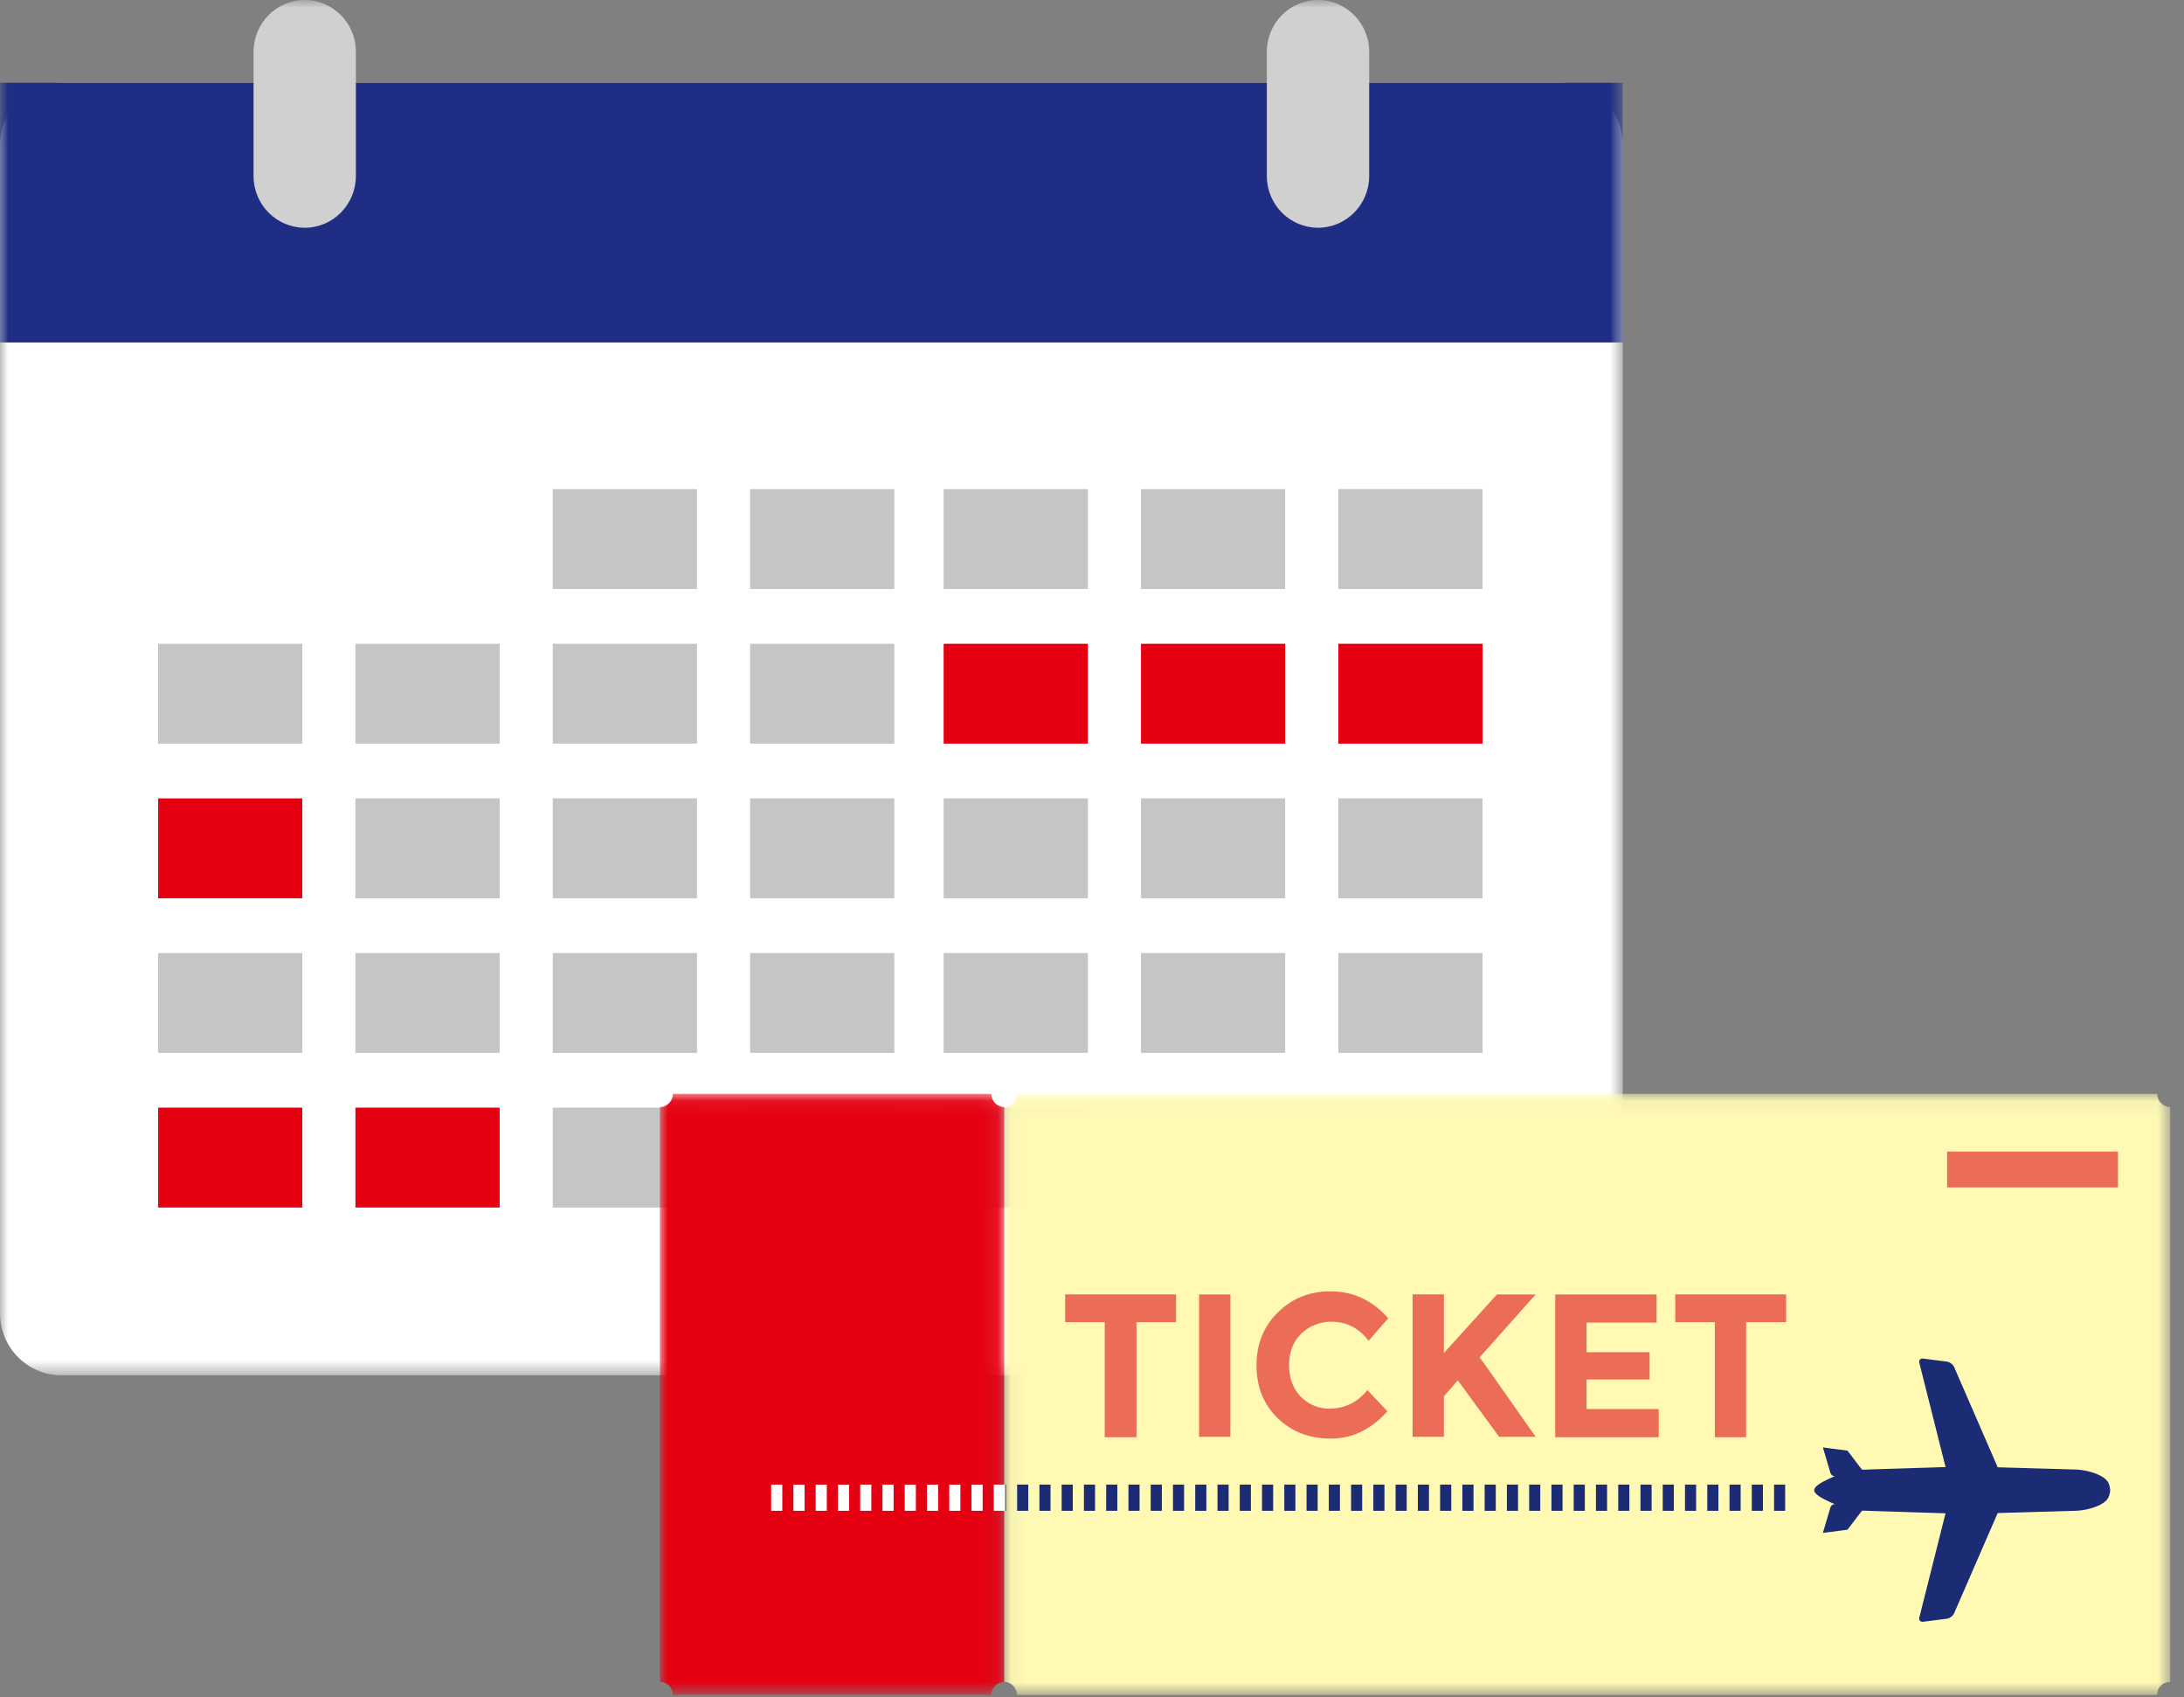
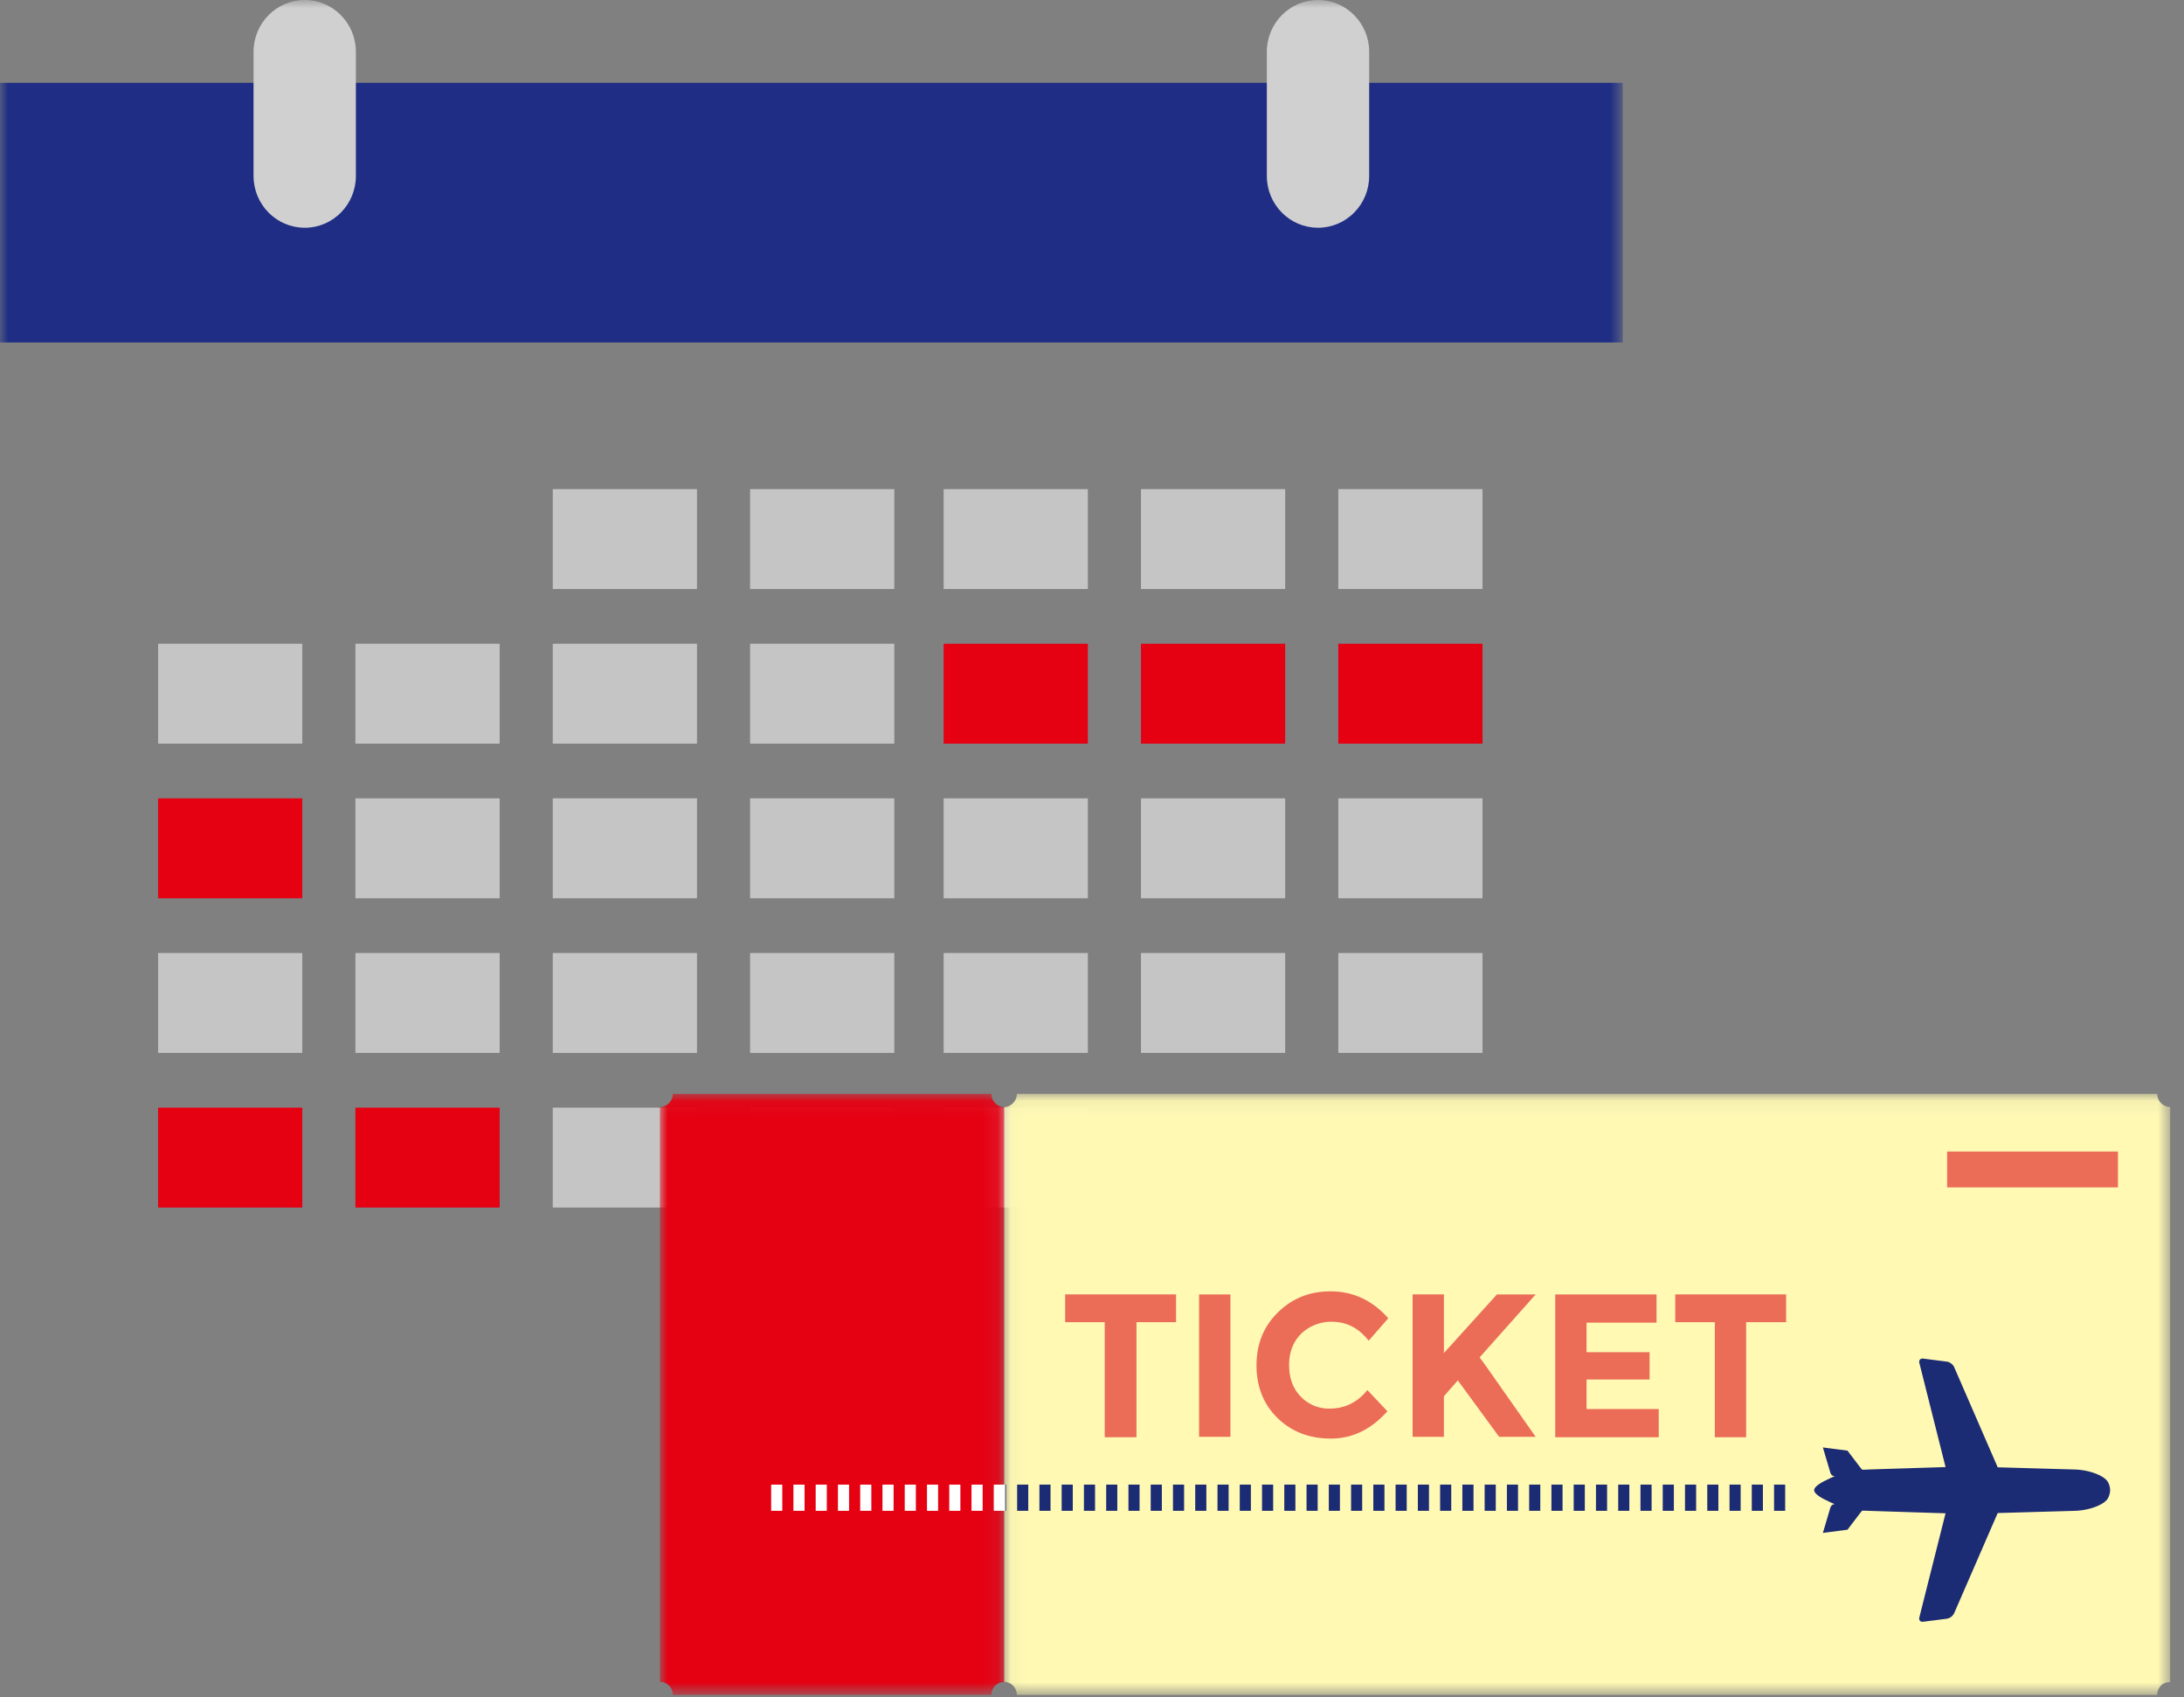
<svg xmlns="http://www.w3.org/2000/svg" xmlns:xlink="http://www.w3.org/1999/xlink" width="139" height="108">
  <rect width="100%" height="100%" fill="#808080" stroke="none" />
  <defs>
    <path id="a" d="M0 .214h103.278V82.45H0z" />
    <path id="c" d="M0 87.505h103.278V0H0z" />
    <path id="e" d="M.05.046h74.227v38.245H.05z" />
    <path id="g" d="M0 .046h21.918v38.245H0z" />
    <path id="i" d="M0 38.843h96.12V.598H0z" />
  </defs>
  <g fill="none" fill-rule="evenodd">
    <g transform="translate(0 5.054)">
      <mask id="b" fill="#fff">
        <use xlink:href="#a" />
      </mask>
-       <path fill="#FFF" d="M99.373 82.45H3.904C1.747 82.45 0 80.681 0 78.5V4.166C0 1.983 1.747.214 3.904.214h95.469c2.156 0 3.905 1.769 3.905 3.952V78.5c0 2.182-1.749 3.951-3.905 3.951" mask="url(#b)" />
    </g>
    <mask id="d" fill="#fff">
      <use xlink:href="#c" />
    </mask>
    <path fill="#1F2E84" d="M0 21.79h103.278V5.269H0z" mask="url(#d)" />
    <path fill="#D0D0D0" d="M19.394 14.49c-1.799 0-3.257-1.474-3.257-3.295V3.296c0-1.82 1.458-3.296 3.257-3.296 1.799 0 3.256 1.476 3.256 3.296v7.9c0 1.82-1.457 3.295-3.256 3.295m64.49-.001c-1.798 0-3.257-1.474-3.257-3.295V3.296c0-1.82 1.459-3.296 3.257-3.296s3.257 1.476 3.257 3.296v7.9c0 1.82-1.459 3.295-3.257 3.295" mask="url(#d)" />
    <path fill="#C6C5C5" d="M10.062 47.315h9.178v-6.356h-9.178zm12.558 0h9.18v-6.356h-9.18z" mask="url(#d)" />
    <path fill="#E50012" d="M10.062 57.154h9.178v-6.356h-9.178z" mask="url(#d)" />
    <path fill="#C6C5C5" d="M22.62 57.154h9.18v-6.356h-9.18zm-12.558 9.839h9.178v-6.356h-9.178zm12.558 0h9.18v-6.356h-9.18z" mask="url(#d)" />
    <path fill="#E50012" d="M10.062 76.832h9.178v-6.356h-9.178zm12.558 0h9.18v-6.356h-9.18z" mask="url(#d)" />
    <path fill="#C6C5C5" d="M35.18 37.477h9.18V31.12h-9.18zm12.56 0h9.178V31.12H47.74zm-12.56 9.838h9.18v-6.356h-9.18zm12.56 0h9.178v-6.356H47.74zm-12.56 9.839h9.18v-6.356h-9.18zm12.56 0h9.178v-6.356H47.74zm-12.56 9.839h9.18v-6.356h-9.18zm12.56 0h9.178v-6.356H47.74zm-12.56 9.839h9.18v-6.356h-9.18zm12.56 0h9.178v-6.356H47.74zm12.318-39.355h9.178V31.12h-9.178zm12.559 0h9.178V31.12h-9.178z" mask="url(#d)" />
    <path fill="#E50012" d="M60.058 47.315h9.178v-6.356h-9.178zm12.559 0h9.178v-6.356h-9.178z" mask="url(#d)" />
    <path fill="#C6C5C5" d="M60.058 57.154h9.178v-6.356h-9.178zm12.559 0h9.178v-6.356h-9.178zm-12.559 9.839h9.178v-6.356h-9.178zm12.559 0h9.178v-6.356h-9.178zm-12.559 9.839h9.178v-6.356h-9.178zm25.119-39.355h9.178V31.12h-9.178z" mask="url(#d)" />
    <path fill="#E50012" d="M85.177 47.315h9.178v-6.356h-9.178z" mask="url(#d)" />
    <path fill="#C6C5C5" d="M85.177 57.154h9.178v-6.356h-9.178zm0 9.839h9.178v-6.356h-9.178z" mask="url(#d)" />
    <g transform="translate(42 69)">
      <g transform="translate(21.844 .552)">
        <mask id="f" fill="#fff">
          <use xlink:href="#e" />
        </mask>
        <path fill="#FFF9B4" d="M73.452 38.29H.874a.837.837 0 0 0-.824-.835V.882C.5.882.874.502.874.046h72.578c0 .456.375.836.825.836V37.48c-.475-.025-.825.354-.825.81" mask="url(#f)" />
      </g>
      <g transform="translate(0 .552)">
        <mask id="h" fill="#fff">
          <use xlink:href="#g" />
        </mask>
        <path fill="#E50012" d="M21.094 38.29H.824A.837.837 0 0 0 0 37.456V.882c.45 0 .825-.38.825-.836h20.269c0 .456.375.836.824.836V37.48c-.45-.025-.824.354-.824.81" mask="url(#h)" />
      </g>
      <path fill="#EB6C57" d="M25.792 15.128h2.519v7.32h2.02v-7.32h2.518V13.36h-7.057z" />
      <mask id="j" fill="#fff">
        <use xlink:href="#i" />
      </mask>
      <path fill="#EB6C57" d="M34.316 22.42h1.993v-9.059h-1.993zm8.441-7.32c.941 0 1.716.392 2.352 1.206l1.246-1.43c-.997-1.123-2.214-1.711-3.681-1.711-1.328 0-2.435.448-3.348 1.346-.913.897-1.356 2.02-1.356 3.365 0 1.346.443 2.469 1.328 3.338.886.87 2.02 1.318 3.404 1.318 1.383 0 2.574-.59 3.597-1.738l-1.272-1.347c-.637.785-1.44 1.178-2.408 1.178a2.47 2.47 0 0 1-1.827-.758c-.498-.505-.747-1.178-.747-2.019 0-.841.277-1.514.803-2.02a2.752 2.752 0 0 1 1.91-.728m10.516-1.74l-3.377 3.73v-3.73h-1.992v9.06h1.992v-2.58l.886-1.01 2.629 3.59h2.325c-.415-.59-1.024-1.459-1.855-2.637-.83-1.178-1.383-1.991-1.715-2.412l3.57-4.01h-2.463zm5.701 5.413h4.013v-1.738h-4.013v-1.88h4.456v-1.794h-6.448v9.087h6.586v-1.795h-4.594zm5.646-5.413v1.768h2.519v7.32h1.992v-7.32h2.546V13.36z" mask="url(#j)" />
      <path fill="#1B2C74" d="M80.157 33.907l1.667-6.62-4.937-.157c-.08-.014-.37-.009-.37-.009s-.083.093-.144.173l-.791 1.038-1.56.203c.004-.023.007-.044.015-.067l.455-1.537c.067-.192.204-.228.296-.224a4.142 4.142 0 0 1-.49-.221s-.835-.355-.835-.668v-.004c0-.309.835-.669.835-.669.254-.129.406-.192.49-.22-.092.003-.23-.032-.296-.224l-.455-1.537c-.008-.023-.011-.045-.015-.067l1.56.203.791 1.038c.061.08.144.172.144.172s.29.005.37-.01l4.937-.155-1.666-6.62c-.045-.179.064-.304.243-.282l1.51.194c.18.023.386.178.46.346l2.772 6.377 4.915.14c.907.028 1.842.378 2.089.78.094.154.142.34.152.532v.005c-.01.193-.058.379-.152.533-.247.403-1.182.752-2.09.78l-4.914.14-2.773 6.377a.65.65 0 0 1-.459.347l-1.51.193c-.179.024-.289-.102-.244-.28m-58.179-6.779h.05v-1.666h-.05v1.666zm.757 0h.709v-1.666h-.709v1.666zm1.418 0h.708v-1.666h-.708v1.666zm1.416 0h.708v-1.666h-.708v1.666zm1.417 0h.708v-1.666h-.708v1.666zm1.417 0h.708v-1.666h-.708v1.666zm1.417 0h.708v-1.666h-.708v1.666zm1.417 0h.709v-1.666h-.709v1.666zm1.417 0h.708v-1.666h-.708v1.666zm1.416 0h.709v-1.666h-.709v1.666zm1.418 0h.708v-1.666h-.708v1.666zm1.416 0h.709v-1.666h-.709v1.666zm1.418 0h.708v-1.666h-.708v1.666zm1.416 0h.708v-1.666h-.708v1.666zm1.417 0h.708v-1.666h-.708v1.666zm1.417 0h.708v-1.666h-.708v1.666zm1.417 0h.708v-1.666h-.708v1.666zm1.417 0h.708v-1.666h-.708v1.666zm1.416 0h.709v-1.666h-.709v1.666zm1.417 0h.709v-1.666h-.709v1.666zm1.417 0h.709v-1.666h-.709v1.666zm1.417 0h.709v-1.666h-.709v1.666zm1.418 0h.708v-1.666h-.708v1.666zm1.416 0h.708v-1.666h-.708v1.666zm1.417 0h.708v-1.666h-.708v1.666zm1.417 0h.708v-1.666h-.708v1.666zm1.417 0h.708v-1.666h-.708v1.666zm1.417 0h.708v-1.666h-.708v1.666zm1.416 0h.709v-1.666h-.709v1.666zm1.417 0h.709v-1.666h-.709v1.666zm1.417 0h.709v-1.666h-.709v1.666zm1.417 0h.709v-1.666h-.709v1.666zm1.418 0h.707v-1.666h-.707v1.666zm1.416 0h.708v-1.666h-.708v1.666zm1.417 0h.708v-1.666h-.708v1.666zm1.417 0h.708v-1.666h-.708v1.666z" mask="url(#j)" />
      <path fill="#FFF" d="M7.08 27.128h.709v-1.666H7.08v1.666zm1.417 0h.709v-1.666h-.709v1.666zm1.417 0h.708v-1.666h-.708v1.666zm1.417 0h.708v-1.666h-.708v1.666zm1.417 0h.708v-1.666h-.708v1.666zm1.417 0h.708v-1.666h-.708v1.666zm1.417 0h.708v-1.666h-.708v1.666zm1.416 0h.708v-1.666h-.708v1.666zm1.417 0h.709v-1.666h-.709v1.666zm1.417 0h.709v-1.666h-.709v1.666zm1.417 0h.709v-1.666h-.709v1.666z" mask="url(#j)" />
      <path fill="#EB6C57" d="M81.925 6.55h10.872V4.27H81.925z" mask="url(#j)" />
    </g>
  </g>
</svg>